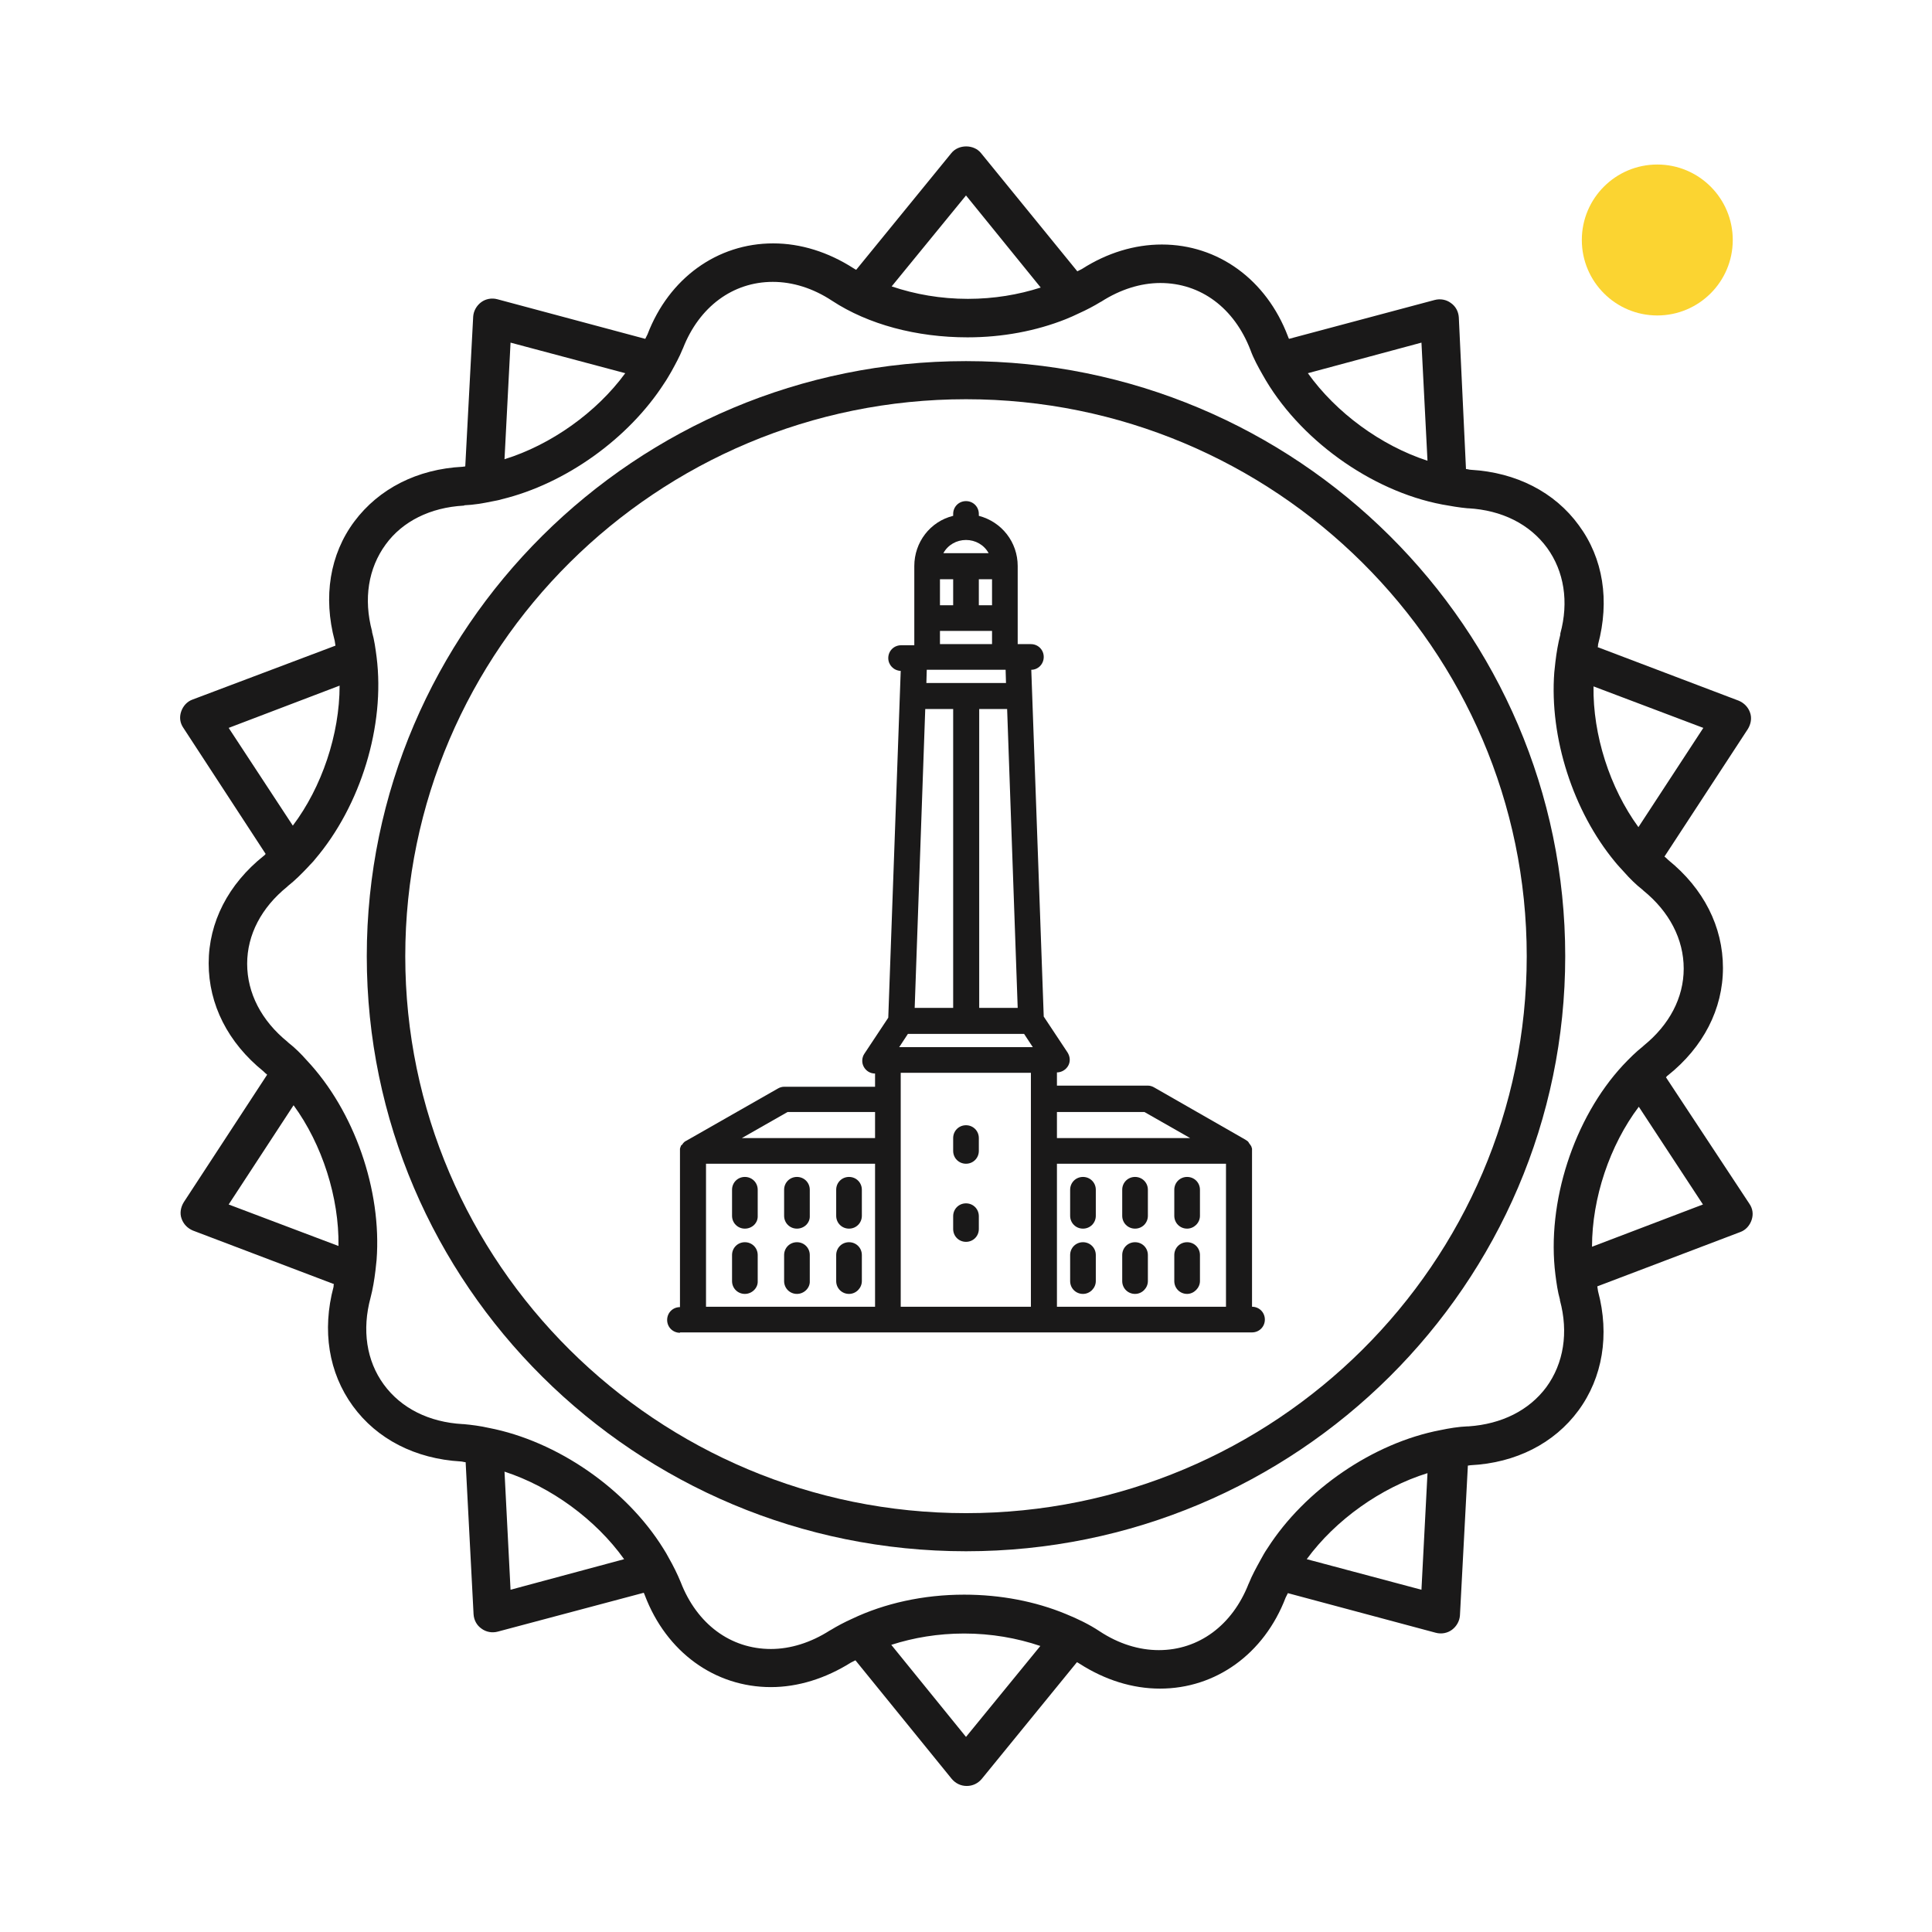
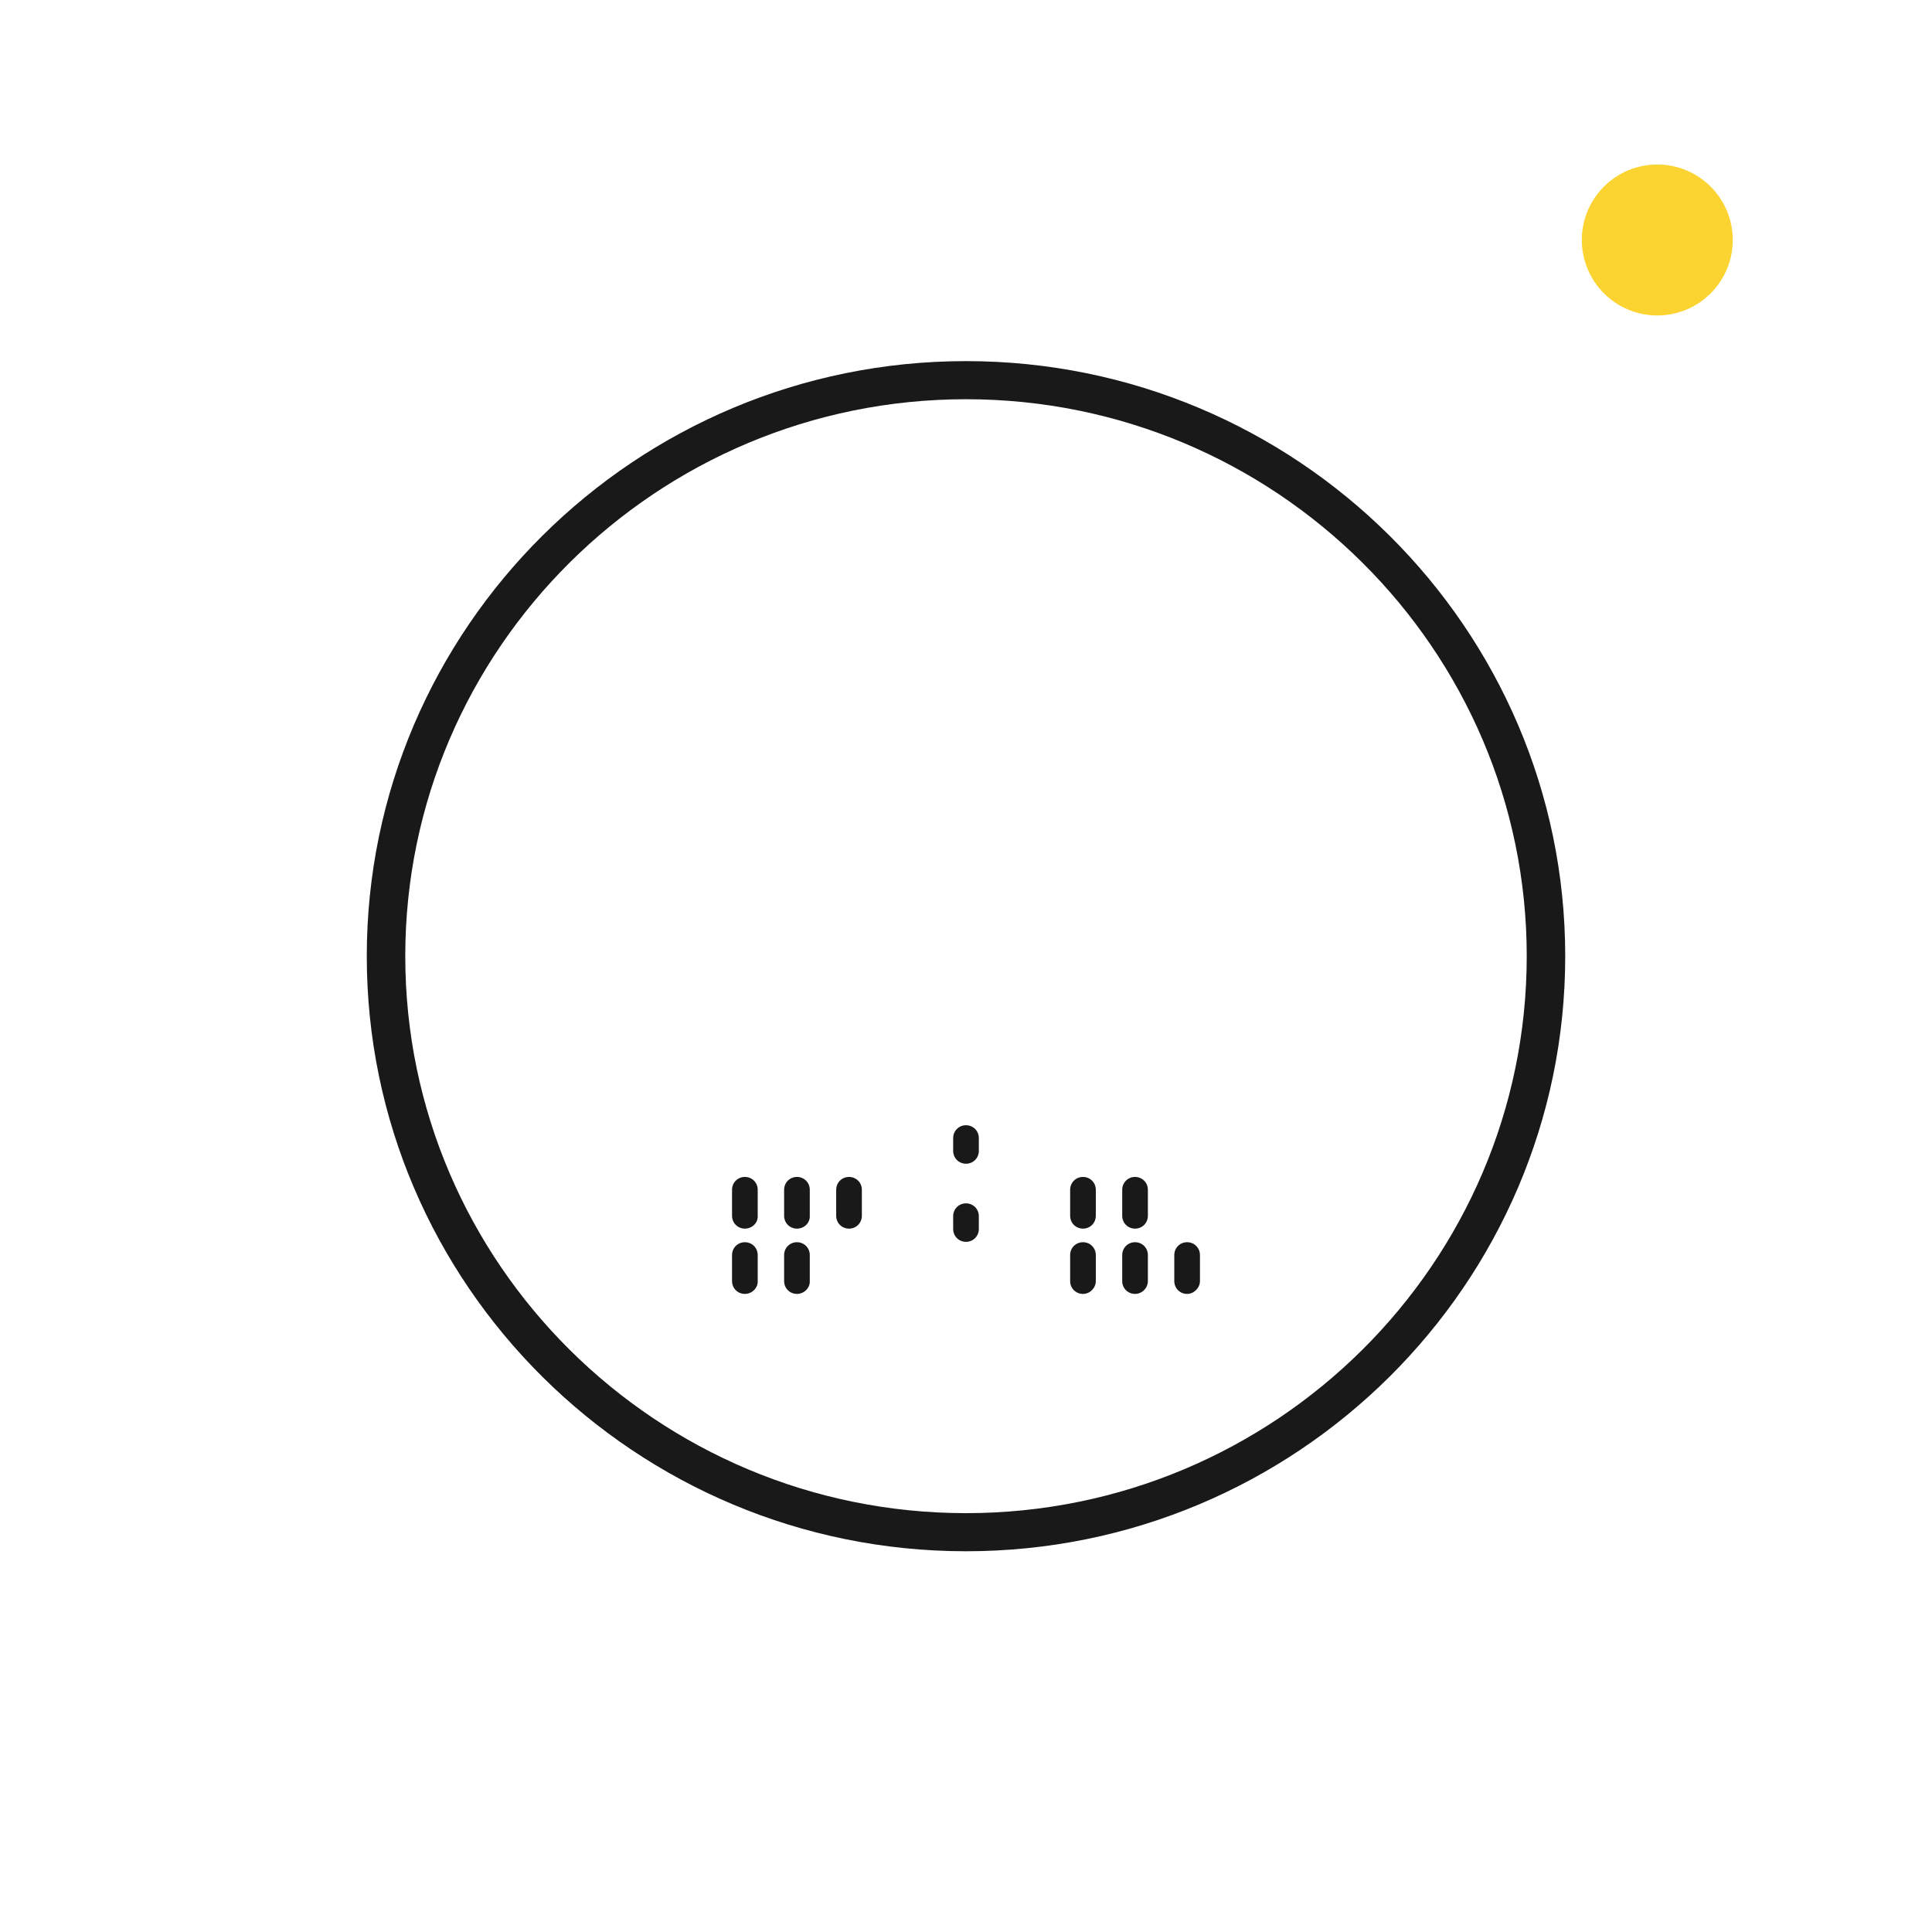
<svg xmlns="http://www.w3.org/2000/svg" version="1.1" id="Layer_1" x="0px" y="0px" viewBox="0 0 512 512" style="enable-background:new 0 0 512 512;" xml:space="preserve">
  <g fill="#1A1919">
-     <path d="M180.2,353.2c-1.9,0-3.4-1.5-3.4-3.4s1.5-3.4,3.4-3.4h0V305c0-0.2,0-0.2,0-0.3l0-0.3l0.1-0.3c0-0.1,0-0.1,0.1-0.2l0-0.1 c0-0.1,0-0.1,0.1-0.2c0,0,0-0.1,0.1-0.1l0.1-0.1l0.1-0.1c0,0,0.2-0.2,0.2-0.3c0,0,0.2-0.2,0.2-0.2c0,0,0.2-0.2,0.2-0.2l0.3-0.2 c0.1,0,0.1-0.1,0.2-0.1l24.2-13.8c0.5-0.3,1.1-0.5,1.7-0.5h24.1v-3.5h0c-1.3,0-2.4-0.7-3-1.8c-0.6-1.1-0.5-2.5,0.2-3.5l6.3-9.5 l3.3-91.9c-1.9-0.1-3.3-1.6-3.3-3.4c0-1.9,1.5-3.4,3.4-3.4h3.5V150c0-6.3,4.2-11.8,10.3-13.3v-0.5c0-1.9,1.5-3.4,3.4-3.4 s3.4,1.5,3.4,3.4v0.5c6.1,1.6,10.3,7,10.3,13.3v20.7h3.5c1.9,0,3.4,1.5,3.4,3.4c0,1.9-1.5,3.4-3.3,3.4l3.3,91.9l6.3,9.5 c0.7,1.1,0.8,2.4,0.2,3.5c-0.6,1.1-1.8,1.8-3,1.8h0v3.5h24.1c0.6,0,1.2,0.2,1.7,0.5L330,302c0.1,0.1,0.2,0.1,0.3,0.2l0.3,0.2 l0.2,0.2l0.2,0.3c0,0,0.1,0.1,0.1,0.2l0.1,0.1l0.1,0.1l0.1,0.2l0.1,0.1c0,0.1,0.1,0.1,0.1,0.2c0,0,0.1,0.2,0.1,0.3 c0,0,0.1,0.3,0.1,0.3l0,0.3c0,0.1,0,0.1,0,0.2l0,41.4h0c1.9,0,3.4,1.5,3.4,3.4s-1.5,3.4-3.4,3.4H180.2z M324.9,346.3v-37.9h-44.8 v37.9H324.9z M273.2,346.3v-62h-34.5v62H273.2z M231.9,346.3v-37.9h-44.8v37.9H231.9z M315.4,301.6l-12.1-6.9h-23.2v6.9H315.4z  M231.9,301.6v-6.9h-23.2l-12.1,6.9H231.9z M273.7,277.5l-2.3-3.5h-30.8l-2.3,3.5H273.7z M269.7,267.1l-2.8-79.2h-7.4v79.2H269.7z  M252.6,267.1v-79.2h-7.4l-2.8,79.2H252.6z M266.6,181l-0.1-3.5h-20.9l-0.1,3.5H266.6z M262.9,170.7v-3.5h-13.8v3.5H262.9z  M262.9,160.4v-6.9h-3.5v6.9H262.9z M252.6,160.4v-6.9h-3.5v6.9H252.6z M262,146.6c-1.2-2.2-3.5-3.5-6-3.5c-2.5,0-4.8,1.3-6,3.5H262 z" />
    <path d="M197.4,325.6c-1.9,0-3.4-1.5-3.4-3.4v-6.9c0-1.9,1.5-3.4,3.4-3.4s3.4,1.5,3.4,3.4v6.9C200.9,324.1,199.3,325.6,197.4,325.6z" />
    <path d="M197.4,342.9c-1.9,0-3.4-1.5-3.4-3.4v-6.9c0-1.9,1.5-3.4,3.4-3.4s3.4,1.5,3.4,3.4v6.9C200.9,341.3,199.3,342.9,197.4,342.9z" />
    <path d="M211.2,325.6c-1.9,0-3.4-1.5-3.4-3.4v-6.9c0-1.9,1.5-3.4,3.4-3.4s3.4,1.5,3.4,3.4v6.9C214.7,324.1,213.1,325.6,211.2,325.6z" />
    <path d="M211.2,342.9c-1.9,0-3.4-1.5-3.4-3.4v-6.9c0-1.9,1.5-3.4,3.4-3.4s3.4,1.5,3.4,3.4v6.9C214.7,341.3,213.1,342.9,211.2,342.9z" />
    <path d="M225,325.6c-1.9,0-3.4-1.5-3.4-3.4v-6.9c0-1.9,1.5-3.4,3.4-3.4s3.4,1.5,3.4,3.4v6.9C228.4,324.1,226.9,325.6,225,325.6z" />
-     <path d="M225,342.9c-1.9,0-3.4-1.5-3.4-3.4v-6.9c0-1.9,1.5-3.4,3.4-3.4s3.4,1.5,3.4,3.4v6.9C228.4,341.3,226.9,342.9,225,342.9z" />
    <path d="M287,325.6c-1.9,0-3.4-1.5-3.4-3.4v-6.9c0-1.9,1.5-3.4,3.4-3.4s3.4,1.5,3.4,3.4v6.9C290.4,324.1,288.9,325.6,287,325.6z" />
    <path d="M287,342.9c-1.9,0-3.4-1.5-3.4-3.4v-6.9c0-1.9,1.5-3.4,3.4-3.4s3.4,1.5,3.4,3.4v6.9C290.4,341.3,288.9,342.9,287,342.9z" />
    <path d="M300.8,325.6c-1.9,0-3.4-1.5-3.4-3.4v-6.9c0-1.9,1.5-3.4,3.4-3.4s3.4,1.5,3.4,3.4v6.9C304.2,324.1,302.7,325.6,300.8,325.6z" />
    <path d="M300.8,342.9c-1.9,0-3.4-1.5-3.4-3.4v-6.9c0-1.9,1.5-3.4,3.4-3.4s3.4,1.5,3.4,3.4v6.9C304.2,341.3,302.7,342.9,300.8,342.9z" />
-     <path d="M314.6,325.6c-1.9,0-3.4-1.5-3.4-3.4v-6.9c0-1.9,1.5-3.4,3.4-3.4s3.4,1.5,3.4,3.4v6.9C318,324.1,316.4,325.6,314.6,325.6z" />
    <path d="M314.6,342.9c-1.9,0-3.4-1.5-3.4-3.4v-6.9c0-1.9,1.5-3.4,3.4-3.4s3.4,1.5,3.4,3.4v6.9C318,341.3,316.4,342.9,314.6,342.9z" />
    <path d="M256,308.4c-1.9,0-3.4-1.5-3.4-3.4v-3.4c0-1.9,1.5-3.4,3.4-3.4s3.4,1.5,3.4,3.4v3.4C259.4,306.9,257.9,308.4,256,308.4z" />
    <path d="M256,329.1c-1.9,0-3.4-1.5-3.4-3.4v-3.4c0-1.9,1.5-3.4,3.4-3.4s3.4,1.5,3.4,3.4v3.4C259.4,327.6,257.9,329.1,256,329.1z" />
  </g>
  <g fill="#1A1919">
    <path class="st1" d="M256,401c-81.9,0-148.6-66.2-148.6-147.6S174.1,105.8,256,105.8s148.6,66.2,148.6,147.6S337.9,401,256,401     M256,95.7c-87.6,0-158.8,70.8-158.8,157.7c0,87,71.2,157.7,158.8,157.7s158.8-70.8,158.8-157.7S343.6,95.7,256,95.7" />
-     <path class="st1" d="M421.9,330.4c0-12.9,4.7-26.9,12.4-37.1l17,25.9L421.9,330.4z M412.2,337.8c0.3,2.3,0.6,4.5,1.2,6.6    c0,0.1,0,0.2,0,0.2c2.3,8.5,1,16.7-3.6,23c-4.6,6.2-11.9,9.8-20.6,10.4c-0.1,0-0.2,0-0.3,0c-2.4,0.1-4.8,0.5-7.2,1    c-17.8,3.4-35.9,15.8-45.8,31.3c-0.7,1-1.3,2.1-1.9,3.2c-1.1,2-2.2,4-3,6c0,0.1-0.1,0.2-0.1,0.2c-4.3,11-13.2,17.6-23.8,17.6    c-5.3,0-10.7-1.7-15.7-5c-2.7-1.8-5.8-3.3-9-4.6c-8-3.3-17.2-5.1-26.9-5.1c-10.8,0-21.1,2.3-29.7,6.4c-2,0.9-3.9,1.9-5.7,3    c-0.1,0-0.1,0.1-0.2,0.1c-5,3.2-10.4,4.9-15.6,4.9c-10.7,0-19.6-6.6-23.9-17.7c-0.9-2.2-2-4.4-3.2-6.5c-0.4-0.8-0.9-1.6-1.4-2.4    c-9.8-15.8-28.1-28.5-46.3-32c-2.2-0.5-4.5-0.8-6.7-1c-0.1,0-0.2,0-0.2,0c-8.9-0.5-16.3-4.2-20.9-10.5s-5.8-14.5-3.5-23    c0.6-2.3,1-4.7,1.3-7.2c0.1-0.9,0.2-1.8,0.3-2.8c1.4-18.5-5.9-39.5-18.5-52.9c-1.5-1.7-3.1-3.3-4.9-4.7c-0.1-0.1-0.1-0.1-0.2-0.2    c-6.9-5.6-10.7-12.9-10.7-20.7c0-7.7,3.8-14.9,10.6-20.4c0.1-0.1,0.1-0.1,0.2-0.2c1.9-1.5,3.6-3.2,5.3-5c0.6-0.7,1.3-1.3,1.9-2.1    c12.1-14.2,18.6-35.4,16.3-53.6c-0.3-2.3-0.6-4.5-1.2-6.6c0-0.1,0-0.2,0-0.2c-2.3-8.6-1-16.7,3.6-23c4.5-6.2,11.9-9.8,20.6-10.3    c0.1,0,0.2,0,0.3-0.1c2.4-0.1,4.8-0.5,7.2-1c0.9-0.2,1.8-0.3,2.7-0.6c16.9-4.1,33.6-16.1,43-30.7l0,0c0.7-1,1.3-2.1,1.9-3.1    c1.1-2,2.2-4,3-6c0-0.1,0.1-0.1,0.1-0.2c4.3-11,13.2-17.6,23.8-17.6c5.3,0,10.7,1.7,15.7,5c9.6,6.3,22.4,9.7,35.9,9.7    c9.3,0,18.2-1.7,26-4.8c1.2-0.5,2.4-1,3.6-1.6c2-0.9,3.9-1.9,5.7-3c0.1,0,0.2-0.1,0.2-0.1c5-3.2,10.4-4.9,15.6-4.9    c10.7,0,19.6,6.6,23.9,17.8c0.8,2.2,2,4.4,3.2,6.5c9.4,16.9,28.6,30.8,47.6,34.4c2.2,0.4,4.5,0.8,6.7,1c0.1,0,0.2,0,0.2,0    c8.9,0.5,16.3,4.2,20.9,10.5c4.5,6.2,5.8,14.3,3.5,22.7c0,0.1,0,0.2,0,0.3c-0.6,2.3-1,4.7-1.3,7.2c-0.1,0.9-0.2,1.8-0.3,2.8    c-1.3,17.3,5,36.8,16.1,50.2c0.8,1,1.6,1.8,2.4,2.7c1.5,1.7,3.1,3.3,4.9,4.7c0.1,0.1,0.1,0.1,0.2,0.2c6.9,5.6,10.7,12.9,10.7,20.7    c0,7.7-3.8,14.9-10.6,20.4c-0.1,0.1-0.1,0.1-0.2,0.2c-1.9,1.5-3.6,3.2-5.3,5C417.1,296.3,409.8,318.7,412.2,337.8z M376.7,421.3    l-30.4-8.1c7.6-10.4,19.7-19,32-22.8L376.7,421.3z M256,460.3l-19.8-24.4c5.9-1.9,12.4-3,19.3-3c7.2,0,14,1.2,20.2,3.3L256,460.3z     M135.3,421.3l-1.6-31.3c12.3,4,24.2,12.7,31.7,23.2L135.3,421.3z M60.6,319.2l17.2-26.3c7.6,10.4,12.1,24.5,11.9,37.3L60.6,319.2    z M60.6,192.9L90,181.7c0,12.9-4.7,26.9-12.4,37.1L60.6,192.9z M135.3,90.8l30.4,8.1c-7.6,10.4-19.7,19-32,22.8L135.3,90.8z     M256,51.8l19.8,24.4c-5.9,1.9-12.4,3-19.3,3c-7.2,0-14-1.2-20.2-3.3L256,51.8z M376.7,90.8l1.6,31.3c-12.3-4-24.2-12.7-31.7-23.2    L376.7,90.8z M451.4,192.9l-17.2,26.3c-7.6-10.4-12.1-24.5-11.9-37.3L451.4,192.9z M441.5,285.5c0.2-0.2,0.3-0.4,0.5-0.5    c9.4-7.5,14.6-17.6,14.6-28.5c0-10.9-5.1-21-14.5-28.6c-0.3-0.3-0.6-0.6-1-0.9l22.1-33.8c0.8-1.3,1.1-2.9,0.6-4.3    c-0.5-1.5-1.6-2.6-3-3.2l-37.4-14.2c0.1-0.2,0.1-0.5,0.1-0.7c3.1-11.6,1.4-22.8-5.1-31.6c-6.4-8.8-16.6-14-28.6-14.7    c-0.4,0-0.9-0.2-1.3-0.2l-1.9-40.2c-0.1-1.5-0.8-2.9-2.1-3.8c-1.2-0.9-2.8-1.2-4.3-0.8l-38.6,10.3c-0.1-0.2-0.2-0.4-0.3-0.7    c-5.7-15-18.5-24.3-33.4-24.3c-7.2,0-14.5,2.2-21.2,6.5c-0.4,0.2-0.8,0.4-1.2,0.6L260,40.6c-1.9-2.4-6-2.4-7.9,0l-25.2,30.9    c-0.2-0.1-0.4-0.2-0.7-0.4c-6.7-4.3-14-6.6-21.3-6.6c-14.8,0-27.6,9.2-33.3,24.1c-0.2,0.4-0.4,0.8-0.6,1.2l-39.2-10.5    c-1.5-0.4-3.1-0.1-4.3,0.8c-1.2,0.9-2,2.3-2.1,3.8l-2.1,39.7c-0.2,0-0.5,0.1-0.7,0.1c-12,0.6-22.2,5.8-28.7,14.5    c-6.5,8.7-8.3,20-5.2,31.6c0.1,0.4,0.1,0.9,0.2,1.3L51,185.4c-1.4,0.5-2.5,1.7-3,3.2s-0.3,3,0.6,4.3l21.8,33.4    c-0.2,0.2-0.3,0.4-0.5,0.5c-9.4,7.5-14.6,17.6-14.6,28.5c0,10.9,5.1,21,14.5,28.6c0.3,0.3,0.6,0.6,1,0.9l-22.1,33.8    c-0.8,1.3-1.1,2.9-0.6,4.3c0.5,1.5,1.6,2.6,3,3.2l37.4,14.2c-0.1,0.2-0.1,0.5-0.1,0.7c-3.1,11.6-1.3,22.8,5.1,31.6    c6.4,8.8,16.6,14,28.6,14.7c0.4,0,0.9,0.2,1.3,0.2l2.1,40.3c0.1,1.5,0.8,2.9,2.1,3.8c1.2,0.9,2.8,1.2,4.3,0.8l38.7-10.3    c0.1,0.2,0.2,0.4,0.3,0.7c5.7,15,18.5,24.3,33.4,24.3c7.2,0,14.5-2.3,21.2-6.5c0.4-0.2,0.8-0.4,1.2-0.6l25.5,31.4    c1,1.2,2.4,1.9,4,1.9s3-0.7,4-1.9l25.2-30.9c0.2,0.1,0.4,0.2,0.7,0.4c6.7,4.3,14,6.6,21.3,6.6c14.8,0,27.6-9.2,33.3-24.1    c0.2-0.4,0.4-0.8,0.6-1.2l39.2,10.5c1.5,0.4,3.1,0.1,4.3-0.8c1.2-0.9,2-2.3,2.1-3.8l2.1-39.7c0.2,0,0.5-0.1,0.7-0.1    c12-0.6,22.2-5.8,28.6-14.5s8.3-20,5.2-31.6c-0.1-0.4-0.1-0.9-0.2-1.3l37.9-14.4c1.4-0.5,2.5-1.7,3-3.2s0.3-3-0.6-4.3L441.5,285.5    z" />
  </g>
  <circle fill="#FBD431" cx="439.2" cy="63.6" r="20" />
</svg>